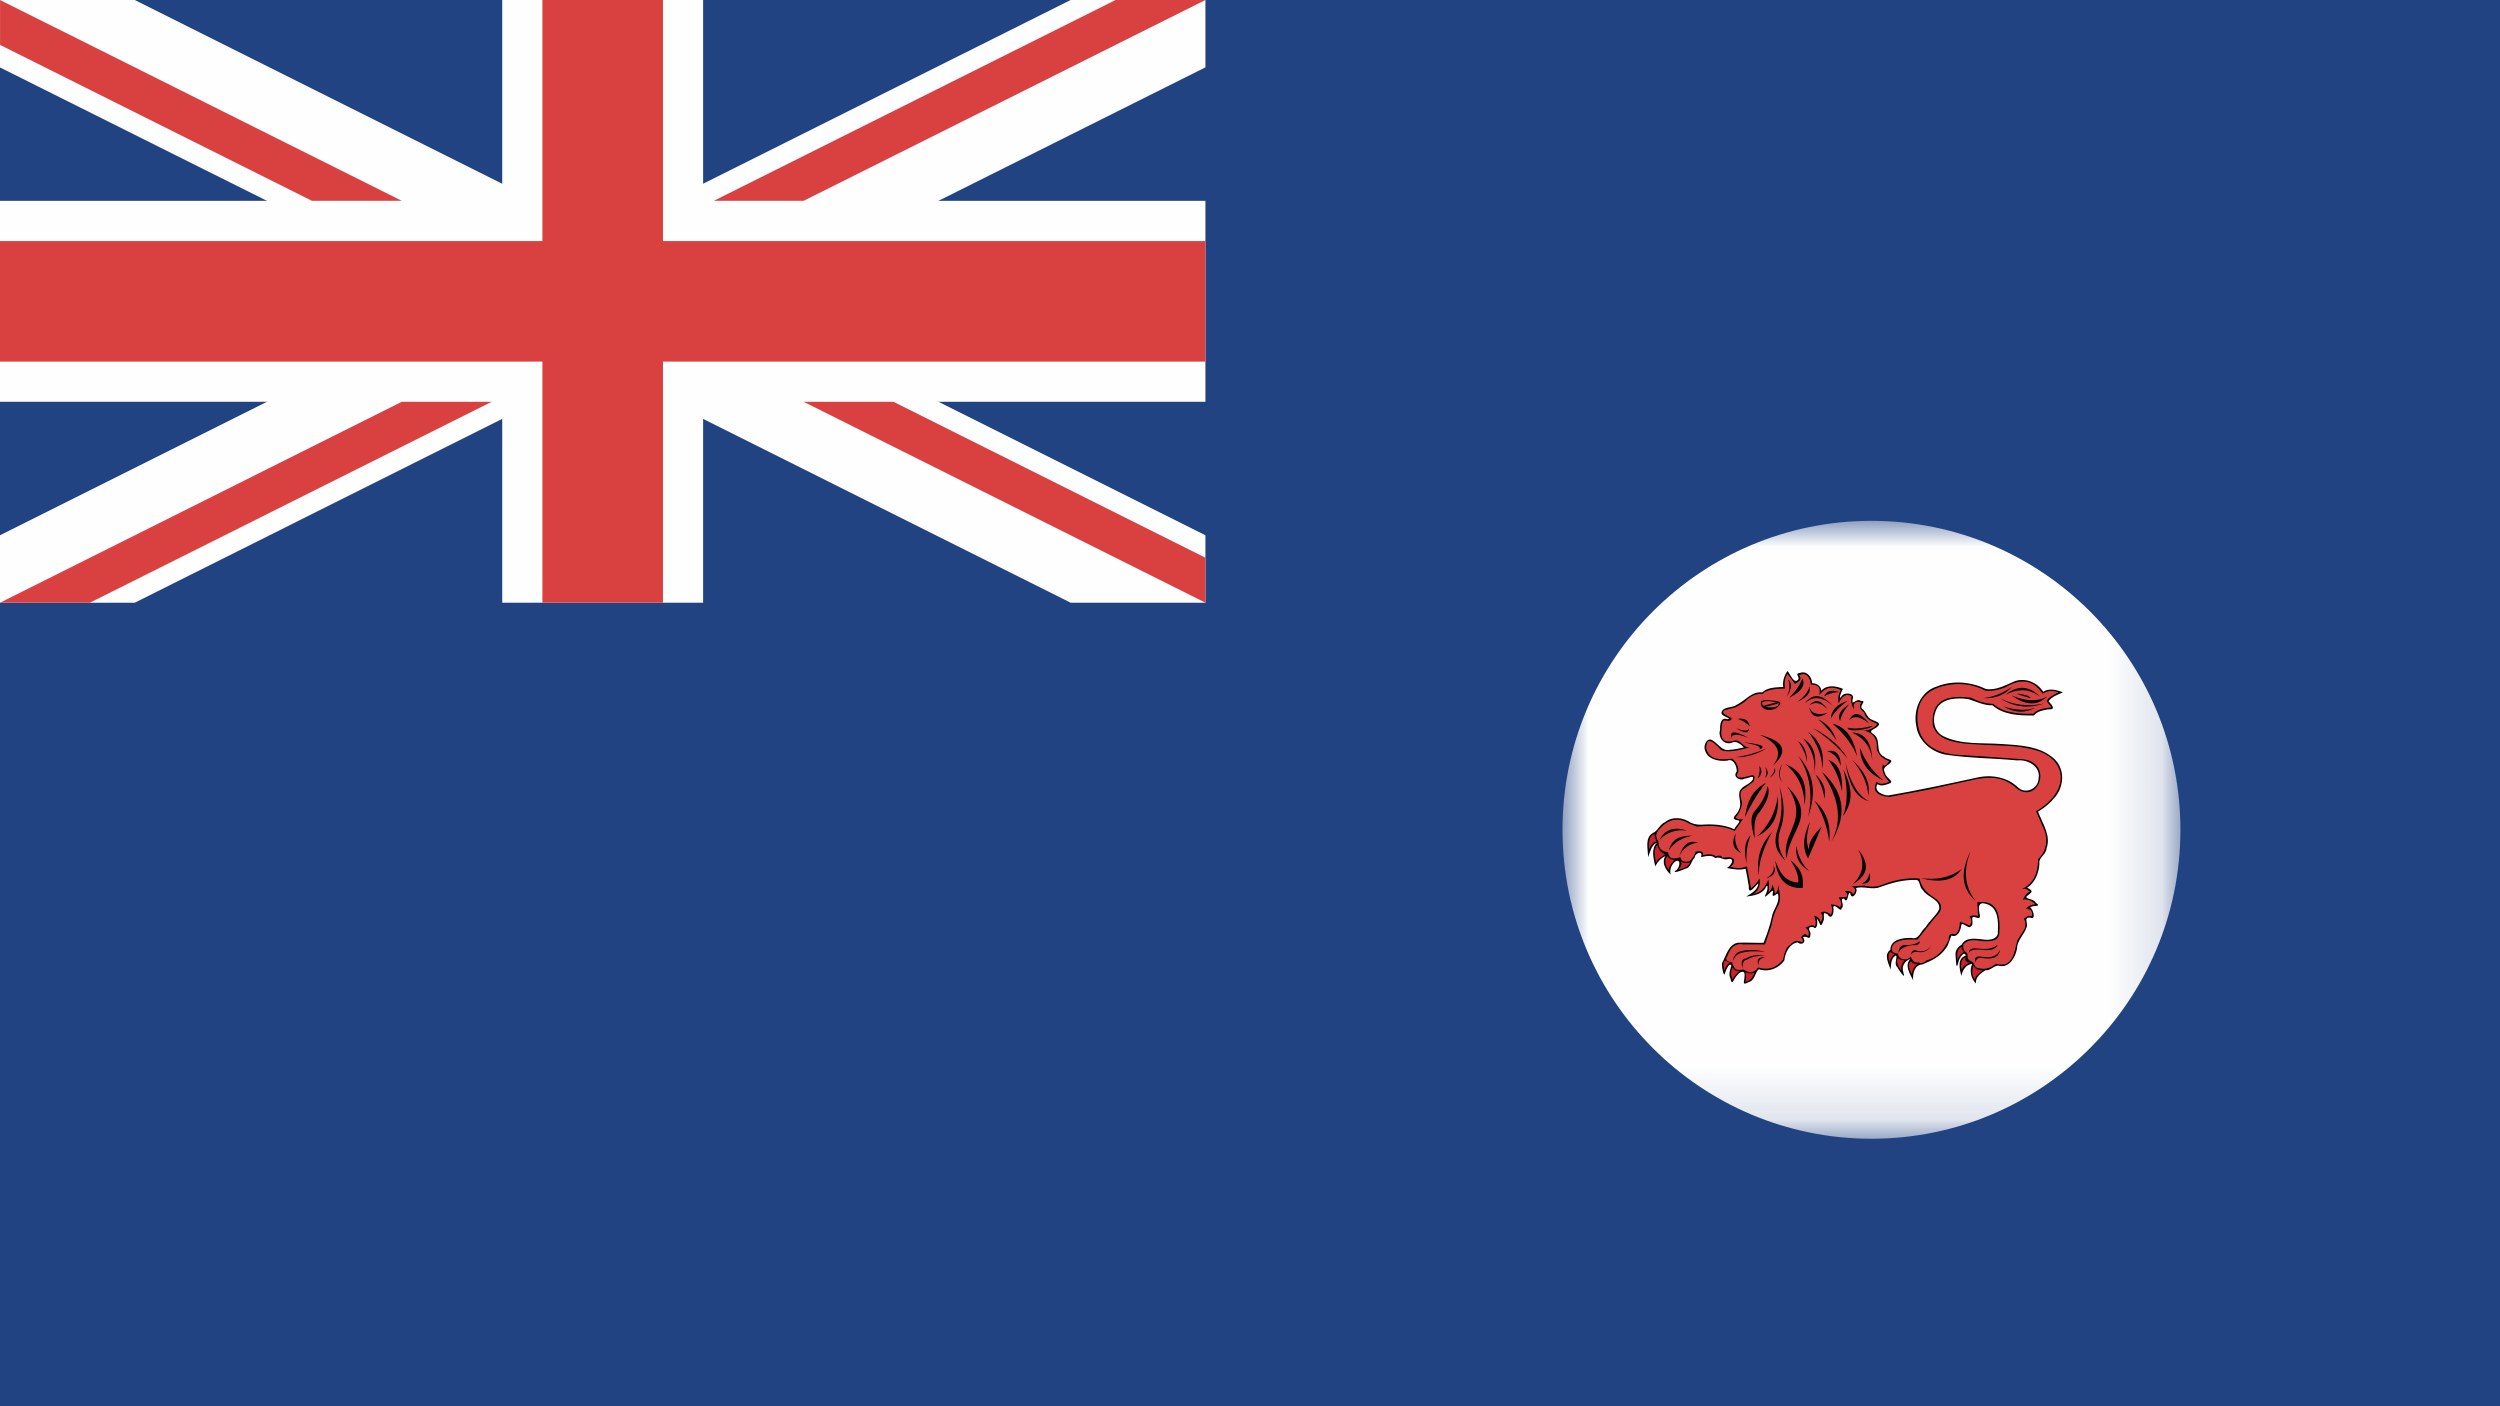
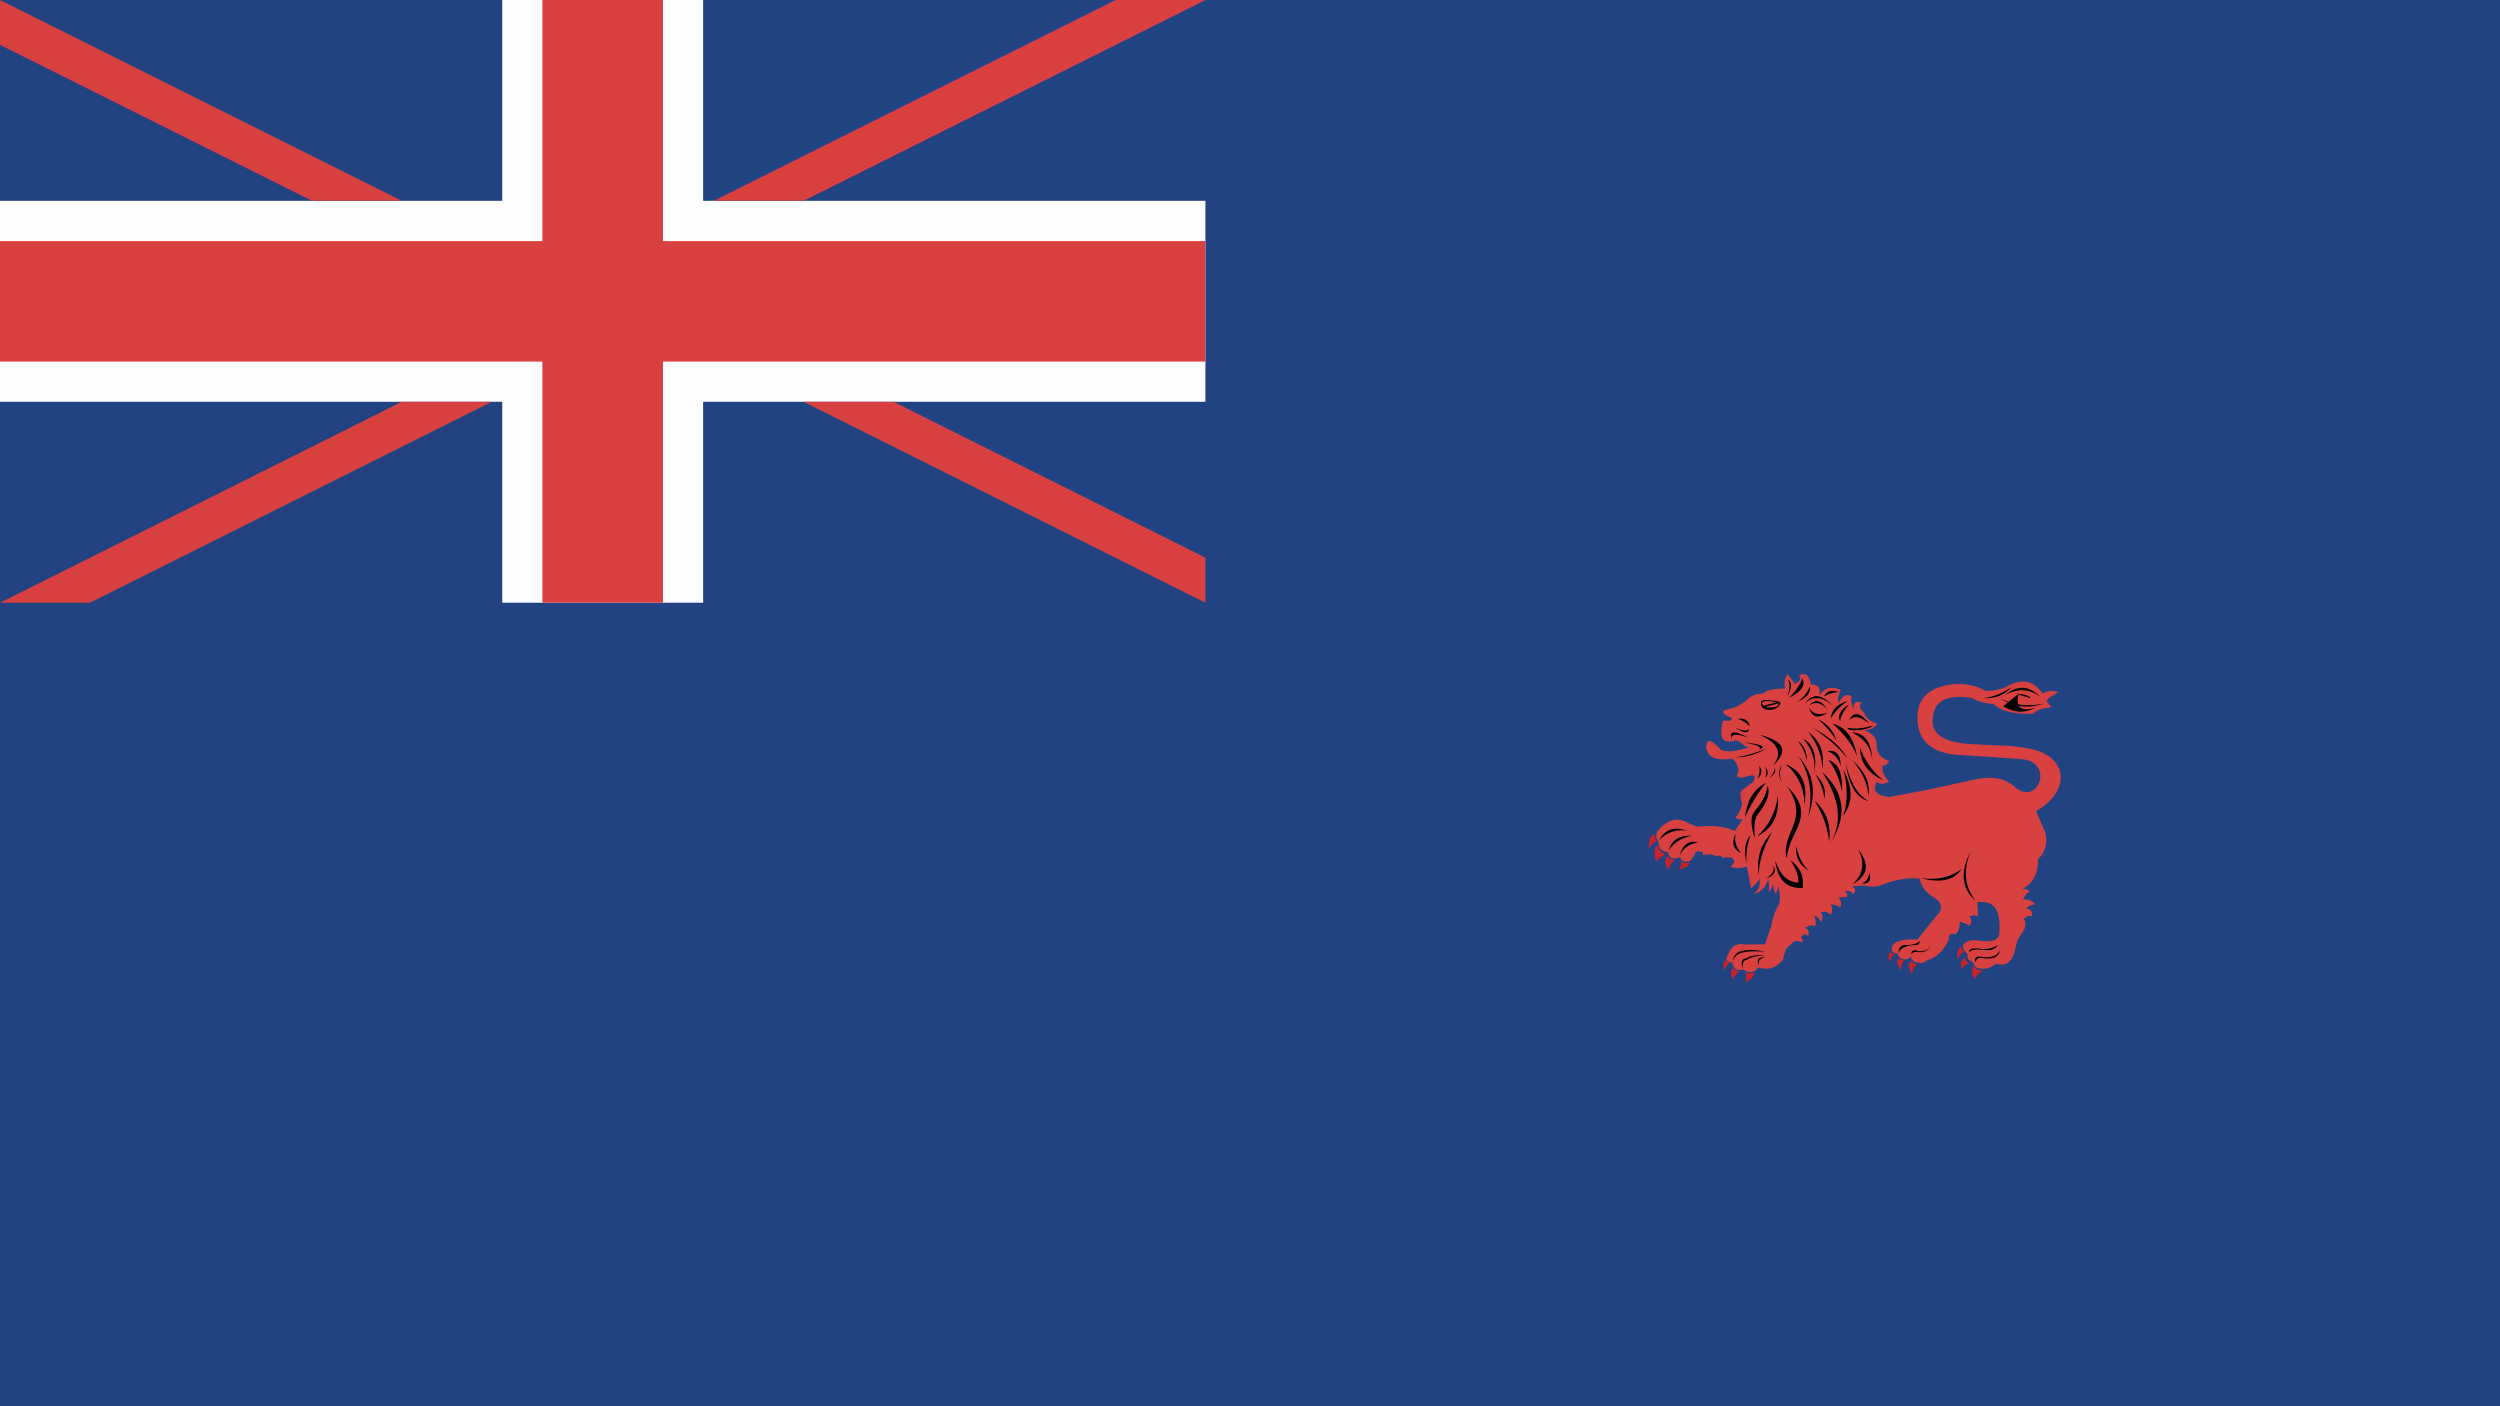
<svg xmlns="http://www.w3.org/2000/svg" xmlns:xlink="http://www.w3.org/1999/xlink" width="48" height="27" viewBox="0 0 48 27">
  <defs>
-     <polygon id="a" points="0 0 11.864 0 11.864 11.864 0 11.864" />
-   </defs>
+     </defs>
  <g fill="none" fill-rule="evenodd">
    <polygon fill="#214382" points="0 27 48 27 48 0 0 0" />
    <g transform="translate(30 10)">
      <mask id="b" fill="#fff">
        <use xlink:href="#a" />
      </mask>
      <path fill="#FEFEFE" d="M5.932,-0 C9.208,-0 11.864,2.656 11.864,5.932 C11.864,9.208 9.208,11.864 5.932,11.864 C2.656,11.864 0,9.208 0,5.932 C0,2.656 2.656,-0 5.932,-0" mask="url(#b)" />
-       <path fill="#020303" d="M8.12,8.629 C8.025,8.69 7.929,8.758 7.937,8.883 C7.839,8.782 7.81,8.636 7.866,8.505 C7.742,8.522 7.681,8.629 7.657,8.74 C7.627,8.611 7.57,8.4 7.742,8.349 C7.719,8.238 7.611,8.405 7.604,8.464 C7.552,8.676 7.557,8.425 7.546,8.335 C7.538,8.25 7.594,8.175 7.663,8.14 C7.748,7.973 7.965,8.031 8.113,8.042 C8.222,8.055 8.378,8.018 8.358,7.879 C8.371,7.69 8.362,7.415 8.14,7.357 C7.99,7.303 7.979,7.412 8.006,7.534 C8.037,7.666 7.98,7.623 7.898,7.605 C7.821,7.609 7.921,7.742 7.835,7.791 C7.801,7.846 7.663,7.68 7.657,7.768 C7.642,7.864 7.593,8.005 7.468,7.964 C7.429,8.042 7.418,8.138 7.357,8.212 C7.251,8.37 7.073,8.451 6.907,8.518 C6.758,8.524 6.723,8.695 6.731,8.818 C6.67,8.698 6.56,8.531 6.679,8.414 C6.566,8.444 6.504,8.562 6.546,8.675 C6.597,8.835 6.457,8.621 6.424,8.564 C6.354,8.504 6.452,8.334 6.392,8.349 C6.304,8.406 6.309,8.518 6.3,8.616 C6.261,8.499 6.163,8.328 6.294,8.238 C6.297,8.031 6.545,8.002 6.705,8.009 C6.846,8.045 6.88,7.873 6.972,7.801 C7.045,7.676 7.173,7.583 7.233,7.455 C7.257,7.264 7.001,7.23 6.92,7.09 C6.846,7.042 6.873,6.889 6.783,6.894 C6.547,6.889 6.314,6.951 6.098,7.031 C5.95,7.094 5.777,7.006 5.635,7.051 C5.686,7.129 5.546,7.305 5.524,7.148 C5.477,7.098 5.484,7.384 5.407,7.253 C5.303,7.244 5.429,7.379 5.359,7.441 C5.348,7.539 5.221,7.325 5.198,7.422 C5.224,7.51 5.17,7.686 5.087,7.553 C4.969,7.482 5.044,7.616 5.009,7.683 C4.939,7.862 4.959,7.702 4.878,7.638 C4.911,7.69 4.883,7.877 4.82,7.801 C4.713,7.787 4.723,7.833 4.761,7.912 C4.763,8.093 4.693,7.948 4.617,7.996 C4.692,8.093 4.594,8.159 4.513,8.094 C4.358,8.12 4.275,8.29 4.259,8.44 C4.154,8.595 3.948,8.672 3.77,8.609 C3.689,8.679 3.697,8.826 3.574,8.857 C3.433,8.934 3.495,8.839 3.496,8.74 C3.512,8.62 3.409,8.646 3.358,8.721 C3.288,8.78 3.259,8.957 3.222,8.78 C3.184,8.701 3.222,8.611 3.241,8.544 C3.21,8.456 3.131,8.638 3.118,8.692 C3.097,8.778 3.048,8.536 3.065,8.486 C3.143,8.354 3.18,8.145 3.359,8.101 C3.524,8.092 3.693,8.106 3.861,8.101 C3.925,7.937 3.986,7.772 4.02,7.6 C4.047,7.453 4.172,7.339 4.141,7.181 C4.137,7.097 3.999,7.317 4.043,7.109 C4.036,7.057 3.822,7.334 3.909,7.152 C3.946,7.084 3.952,6.926 3.888,7.067 C3.803,7.178 3.657,7.198 3.528,7.214 C3.626,7.157 3.768,7.068 3.757,6.959 C3.697,7.015 3.567,7.203 3.577,7.018 C3.561,6.909 3.533,6.766 3.515,6.679 C3.397,6.713 3.276,6.688 3.156,6.666 C3.22,6.635 3.325,6.487 3.196,6.49 C3.076,6.529 3.041,6.437 2.935,6.475 C2.871,6.409 2.752,6.437 2.661,6.457 C2.705,6.322 2.538,6.374 2.537,6.47 C2.466,6.531 2.471,6.657 2.361,6.679 C2.313,6.703 2.11,6.78 2.165,6.72 C2.249,6.685 2.287,6.483 2.173,6.535 C2.091,6.599 2.056,6.686 2.074,6.79 C1.98,6.7 1.895,6.56 1.976,6.437 C1.887,6.476 1.825,6.548 1.78,6.633 C1.75,6.486 1.694,6.3 1.813,6.183 C1.705,6.217 1.685,6.36 1.643,6.457 C1.642,6.307 1.575,6.082 1.735,5.994 C1.83,5.957 1.865,5.828 1.969,5.785 C2.111,5.668 2.322,5.696 2.465,5.798 C2.551,5.834 2.632,5.84 2.726,5.831 C2.919,5.821 3.122,5.841 3.3,5.922 C3.312,5.859 3.47,5.751 3.346,5.746 C3.203,5.717 3.369,5.63 3.385,5.55 C3.453,5.438 3.371,5.322 3.398,5.205 C3.434,5.085 3.592,5.071 3.652,4.97 C3.694,4.858 3.55,4.955 3.496,4.95 C3.404,5.005 3.259,4.912 3.346,4.813 C3.349,4.716 3.283,4.551 3.163,4.605 C2.994,4.622 2.783,4.584 2.732,4.396 C2.704,4.298 2.782,4.135 2.896,4.226 C3.003,4.293 3.069,4.431 3.215,4.396 C3.306,4.391 3.394,4.372 3.483,4.35 C3.415,4.284 3.333,4.211 3.235,4.266 C3.083,4.302 2.983,4.145 3.026,4.011 C3.023,3.926 3.034,3.759 3.163,3.809 C3.276,3.796 3.042,3.756 3.052,3.685 C3.075,3.558 3.254,3.6 3.339,3.535 C3.505,3.46 3.629,3.269 3.835,3.294 C3.937,3.195 4.103,3.198 4.239,3.189 C4.218,3.083 4.26,2.973 4.317,2.883 C4.376,2.939 4.428,3.113 4.507,3.065 C4.593,3.003 4.421,2.934 4.578,2.915 C4.701,2.882 4.789,3.008 4.794,3.118 C4.878,3.114 4.964,3.173 4.97,3.261 C5.077,3.14 5.255,3.169 5.387,3.228 C5.352,3.266 5.284,3.474 5.361,3.365 C5.416,3.281 5.623,3.306 5.57,3.424 C5.546,3.578 5.644,3.389 5.726,3.457 C5.858,3.45 5.691,3.542 5.752,3.607 C5.835,3.66 5.839,3.787 5.948,3.822 C6.036,3.858 6.146,3.887 6.02,3.972 C5.923,4.029 5.877,4.038 5.994,4.115 C6.118,4.23 6,4.444 6.17,4.526 C6.227,4.591 6.392,4.575 6.268,4.67 C6.193,4.727 6.14,4.749 6.196,4.852 C6.202,4.924 6.367,5 6.29,5.038 C6.213,5.066 6.119,5.108 6.046,5.055 C5.97,5.191 6.144,5.269 6.255,5.273 C6.818,5.177 7.386,5.054 7.95,4.932 C8.23,4.864 8.544,4.918 8.755,5.126 C8.902,5.257 9.139,5.133 9.141,4.944 C9.183,4.716 8.931,4.577 8.732,4.6 C8.269,4.555 7.803,4.559 7.344,4.487 C7.07,4.43 6.828,4.218 6.792,3.933 C6.731,3.633 6.871,3.279 7.181,3.183 C7.485,3.06 7.833,3.086 8.127,3.228 C8.328,3.262 8.508,3.151 8.687,3.078 C8.891,3.009 9.115,3.102 9.229,3.281 C9.344,3.209 9.489,3.244 9.607,3.294 C9.511,3.338 9.392,3.374 9.333,3.463 C9.405,3.544 9.482,3.631 9.32,3.62 C9.225,3.64 9.115,3.653 9.053,3.737 C8.779,3.74 8.471,3.731 8.257,3.542 C8.095,3.547 7.948,3.473 7.8,3.424 C7.573,3.389 7.242,3.402 7.161,3.665 C7.096,3.835 7.138,4.048 7.311,4.135 C7.655,4.304 8.054,4.258 8.427,4.285 C8.778,4.308 9.18,4.321 9.451,4.579 C9.651,4.774 9.63,5.105 9.453,5.309 C9.363,5.418 9.254,5.512 9.131,5.583 C9.214,5.81 9.383,6.039 9.294,6.287 C9.291,6.409 9.132,6.463 9.157,6.587 C9.145,6.763 9.074,6.946 8.922,7.044 C9.067,7.116 8.998,7.135 8.911,7.211 C8.874,7.265 9.053,7.254 9.082,7.329 C9.22,7.424 9.036,7.371 8.981,7.422 C9.018,7.437 9.117,7.671 8.974,7.618 C8.842,7.611 8.952,7.737 8.909,7.807 C8.868,7.945 8.727,8.053 8.727,8.212 C8.696,8.376 8.584,8.587 8.387,8.544 C8.295,8.52 8.224,8.64 8.12,8.629 Z" />
      <path fill="#D94141" d="M9.092,5.576 C9.744,5.191 9.686,4.617 9.144,4.422 C8.74,4.291 8.342,4.324 7.938,4.291 C7.396,4.272 7.174,4.148 7.109,3.926 C7.07,3.443 7.377,3.332 7.853,3.398 C7.977,3.469 8.114,3.508 8.27,3.515 C8.407,3.639 8.629,3.717 9.04,3.704 C9.125,3.606 9.262,3.6 9.386,3.58 C9.353,3.541 9.327,3.502 9.294,3.463 C9.32,3.404 9.399,3.352 9.522,3.293 C9.379,3.241 9.294,3.274 9.216,3.319 C9.046,3.058 8.812,3.013 8.505,3.195 C8.375,3.247 8.244,3.274 8.12,3.261 C7.898,3.143 7.677,3.117 7.455,3.143 C6.998,3.208 6.79,3.443 6.816,3.848 C6.842,4.213 7.07,4.428 7.507,4.487 C7.951,4.513 8.394,4.545 8.838,4.578 C9.431,4.643 9.144,5.452 8.72,5.139 C8.466,4.904 8.218,4.917 7.964,4.956 C7.644,5.028 7.324,5.093 7.005,5.165 C6.763,5.211 6.522,5.256 6.274,5.302 C6.026,5.276 5.942,5.178 6.033,5.009 C6.079,5.061 6.163,5.061 6.274,5.009 C6.163,4.898 6.124,4.787 6.15,4.676 C6.19,4.741 6.235,4.663 6.274,4.611 C6.144,4.572 6.066,4.493 6.033,4.382 C6.053,4.193 5.974,4.076 5.792,4.024 C5.909,4.017 5.994,3.971 6.046,3.9 C5.922,3.848 5.811,3.795 5.792,3.678 C5.707,3.619 5.687,3.554 5.739,3.489 C5.622,3.45 5.576,3.495 5.596,3.626 C5.55,3.541 5.531,3.456 5.55,3.371 C5.446,3.3 5.368,3.371 5.302,3.502 C5.283,3.417 5.296,3.332 5.342,3.247 C5.12,3.15 5.022,3.234 4.931,3.345 C4.963,3.208 4.911,3.143 4.768,3.143 C4.742,2.967 4.663,2.902 4.539,2.967 C4.598,3.019 4.572,3.078 4.461,3.13 C4.415,3.065 4.37,3 4.318,2.941 C4.259,3.032 4.259,3.124 4.272,3.221 C4.044,3.221 3.9,3.254 3.848,3.319 C3.75,3.319 3.652,3.339 3.554,3.424 C3.489,3.489 3.411,3.534 3.32,3.58 C3.248,3.6 3.176,3.619 3.104,3.639 C3.052,3.684 3.098,3.717 3.241,3.782 C3.267,3.821 3.209,3.854 3.131,3.835 C3.065,3.808 3.059,3.913 3.052,4.011 C3.039,4.148 3.059,4.265 3.267,4.232 C3.418,4.154 3.463,4.389 3.62,4.343 C3.385,4.408 3.163,4.461 3.039,4.395 C2.824,4.154 2.759,4.2 2.759,4.369 C2.798,4.513 2.896,4.617 3.261,4.565 C3.352,4.65 3.391,4.741 3.372,4.832 C3.326,4.898 3.346,4.93 3.45,4.93 C3.515,4.917 3.581,4.898 3.639,4.885 C3.691,4.885 3.704,4.924 3.665,5.009 C3.607,5.054 3.548,5.093 3.489,5.139 C3.391,5.178 3.411,5.296 3.45,5.419 C3.431,5.537 3.385,5.628 3.32,5.7 C3.372,5.733 3.418,5.739 3.463,5.726 C3.411,5.804 3.359,5.883 3.307,5.954 C3.065,5.843 2.817,5.85 2.57,5.87 C2.524,5.85 2.485,5.83 2.439,5.817 C2.191,5.661 2.002,5.752 1.839,5.941 C1.787,6.013 1.787,6.078 1.839,6.15 C1.846,6.241 1.852,6.339 2.028,6.365 C2.041,6.45 2.074,6.522 2.263,6.457 C2.276,6.535 2.335,6.561 2.439,6.535 C2.498,6.483 2.537,6.424 2.557,6.352 C2.667,6.333 2.713,6.352 2.694,6.417 C2.83,6.391 2.909,6.404 2.941,6.443 C3.013,6.417 3.059,6.424 3.065,6.47 C3.261,6.443 3.254,6.476 3.287,6.496 C3.307,6.548 3.287,6.593 3.222,6.646 C3.339,6.672 3.444,6.678 3.541,6.633 C3.568,6.776 3.594,6.913 3.62,7.057 C3.672,7.011 3.731,6.959 3.783,6.867 C3.802,7.024 3.757,7.109 3.665,7.161 C3.809,7.141 3.894,7.037 3.952,6.887 C3.965,6.978 3.978,7.063 3.952,7.135 C4.005,7.089 4.031,7.037 4.024,6.978 C4.057,7.037 4.076,7.102 4.076,7.161 C4.148,7.102 4.135,7.05 4.141,6.991 C4.168,7.115 4.194,7.239 4.155,7.363 C4.07,7.507 4.031,7.644 4.011,7.774 C3.972,7.891 3.926,8.009 3.887,8.133 L3.476,8.133 C3.313,8.1 3.222,8.198 3.17,8.348 C3.117,8.42 3.144,8.465 3.261,8.478 C3.261,8.511 3.267,8.537 3.287,8.55 C3.307,8.635 3.391,8.628 3.476,8.615 C3.587,8.694 3.678,8.681 3.757,8.576 C3.952,8.635 4.109,8.583 4.233,8.426 C4.265,8.263 4.311,8.165 4.37,8.146 C4.448,8.041 4.526,8.055 4.605,8.094 C4.624,8.061 4.618,8.035 4.578,8.002 C4.624,7.924 4.67,7.918 4.715,7.976 C4.748,7.904 4.722,7.852 4.663,7.813 C4.755,7.761 4.813,7.754 4.846,7.787 C4.872,7.741 4.865,7.67 4.833,7.578 C4.892,7.598 4.944,7.631 4.957,7.709 C5.002,7.637 5.002,7.572 4.957,7.52 C5.022,7.487 5.087,7.507 5.152,7.565 C5.185,7.5 5.185,7.428 5.152,7.363 C5.224,7.37 5.289,7.376 5.329,7.428 C5.368,7.344 5.342,7.285 5.302,7.233 C5.4,7.22 5.446,7.22 5.446,7.233 C5.498,7.167 5.446,7.141 5.42,7.109 C5.511,7.096 5.563,7.122 5.576,7.174 C5.642,7.102 5.635,7.057 5.55,7.017 C5.629,7.011 5.707,7.011 5.792,7.004 C5.974,7.044 6.072,7.017 6.163,6.978 C6.372,6.9 6.594,6.848 6.855,6.867 C6.881,6.998 6.953,7.109 7.083,7.2 C7.298,7.324 7.324,7.454 7.174,7.591 C7.05,7.741 6.933,7.891 6.816,8.041 C6.516,8.022 6.353,8.074 6.326,8.191 C6.307,8.263 6.346,8.302 6.444,8.309 C6.437,8.426 6.627,8.465 6.685,8.361 C6.711,8.433 6.75,8.498 6.842,8.478 C6.9,8.511 6.946,8.478 6.992,8.439 C7.168,8.394 7.311,8.27 7.416,8.041 C7.409,7.944 7.448,7.911 7.54,7.937 C7.618,7.885 7.624,7.787 7.631,7.696 C7.709,7.722 7.774,7.748 7.814,7.774 C7.872,7.696 7.846,7.644 7.814,7.591 C7.905,7.565 7.944,7.578 7.977,7.591 C7.977,7.507 7.97,7.415 7.964,7.324 C8.225,7.291 8.42,7.383 8.388,7.898 C8.388,8.074 8.225,8.081 8.042,8.068 C7.911,8.041 7.781,8.035 7.696,8.133 C7.69,8.191 7.69,8.25 7.774,8.309 C7.774,8.426 7.781,8.42 7.885,8.478 C7.938,8.602 7.951,8.583 8.081,8.602 C8.198,8.596 8.264,8.55 8.322,8.505 C8.655,8.596 8.675,8.27 8.733,8.055 C8.779,7.983 8.825,7.911 8.87,7.839 C8.89,7.774 8.903,7.709 8.857,7.644 C8.909,7.591 8.962,7.572 9.014,7.591 C9.033,7.487 8.975,7.454 8.896,7.441 C8.955,7.389 9.02,7.363 9.079,7.363 C9.007,7.285 8.922,7.259 8.838,7.272 C8.877,7.2 8.916,7.135 8.975,7.122 C8.929,7.07 8.883,7.057 8.825,7.07 C9.066,6.946 9.131,6.737 9.131,6.496 C9.262,6.372 9.32,6.209 9.268,5.98 C9.209,5.843 9.151,5.706 9.092,5.576 Z" />
      <path fill="#CD2028" d="M7.892 8.537C7.853 8.636 7.859 8.726 7.918 8.805 7.925 8.746 7.983 8.688 8.075 8.629 7.983 8.636 7.918 8.602 7.892 8.537ZM7.742 8.381C7.657 8.407 7.638 8.492 7.664 8.629 7.683 8.564 7.735 8.511 7.827 8.485 7.749 8.472 7.716 8.44 7.742 8.381M7.664 8.179C7.573 8.212 7.573 8.322 7.586 8.44 7.605 8.375 7.638 8.309 7.71 8.277 7.671 8.251 7.657 8.218 7.664 8.179ZM6.692 8.453C6.633 8.499 6.64 8.583 6.712 8.707 6.712 8.623 6.751 8.557 6.816 8.518 6.764 8.512 6.718 8.499 6.692 8.453ZM6.438 8.394C6.405 8.459 6.431 8.544 6.51 8.635 6.49 8.57 6.51 8.505 6.568 8.433 6.523 8.446 6.484 8.433 6.438 8.394ZM6.301 8.27C6.249 8.309 6.249 8.381 6.281 8.479 6.288 8.427 6.314 8.368 6.379 8.316 6.353 8.309 6.327 8.316 6.301 8.27ZM3.509 8.662C3.529 8.72 3.535 8.778 3.509 8.851 3.607 8.832 3.659 8.765 3.685 8.675 3.626 8.694 3.568 8.7 3.509 8.662M3.274 8.57C3.228 8.629 3.222 8.707 3.267 8.805 3.287 8.753 3.333 8.7 3.398 8.648 3.333 8.648 3.287 8.629 3.274 8.57ZM3.124 8.44C3.078 8.466 3.085 8.544 3.111 8.636 3.131 8.557 3.17 8.512 3.215 8.479 3.189 8.473 3.157 8.466 3.124 8.44M2.263 6.535C2.309 6.587 2.27 6.646 2.224 6.698 2.361 6.665 2.433 6.62 2.446 6.561 2.387 6.581 2.328 6.574 2.263 6.535M2.015 6.437C1.95 6.515 1.963 6.607 2.041 6.704 2.041 6.646 2.08 6.58 2.158 6.509 2.093 6.509 2.041 6.489 2.015 6.437ZM1.82 6.229C1.846 6.301 1.879 6.366 1.977 6.405 1.892 6.444 1.833 6.496 1.794 6.555 1.761 6.399 1.755 6.281 1.82 6.229ZM1.768 6.013C1.669 6.039 1.651 6.156 1.663 6.313 1.69 6.228 1.742 6.176 1.806 6.15 1.774 6.104 1.768 6.059 1.768 6.013" />
      <path fill="#020303" d="M4.52 4.226C4.618 4.363 4.677 4.5 4.696 4.637 4.696 4.441 4.637 4.304 4.52 4.226M4.911 3.809C5.061 3.952 5.185 4.089 5.263 4.226 5.198 4.011 5.068 3.887 4.911 3.809M4.716 4.05C4.879 4.259 4.983 4.494 4.99 4.767 5.042 4.389 4.905 4.193 4.716 4.05" />
      <path fill="#020303" d="M4.624 4.181C4.794 4.39 4.872 4.618 4.826 4.866 4.898 4.527 4.826 4.298 4.624 4.181M4.154 3.501C4.147 3.566 4.083 3.6 3.894 3.573 3.991 3.547 4.082 3.527 4.154 3.501L4.154 3.501ZM3.907 3.463C3.959 3.458 4.03 3.467 4.106 3.483 4.038 3.507 3.904 3.532 3.866 3.551 3.865 3.551 3.863 3.552 3.862 3.553 3.848 3.539 3.839 3.527 3.835 3.517 3.834 3.515 3.833 3.512 3.832 3.51 3.832 3.509 3.832 3.507 3.832 3.506 3.832 3.505 3.832 3.502 3.832 3.501 3.833 3.5 3.832 3.497 3.832 3.496 3.833 3.495 3.834 3.493 3.835 3.492 3.835 3.491 3.836 3.488 3.837 3.487 3.837 3.487 3.839 3.486 3.839 3.485 3.842 3.482 3.846 3.478 3.851 3.476 3.852 3.475 3.856 3.475 3.857 3.474 3.87 3.469 3.888 3.464 3.907 3.462L3.907 3.463ZM3.898 3.44C3.867 3.442 3.847 3.452 3.814 3.463 3.769 3.652 4.032 3.671 4.136 3.573 4.157 3.554 4.17 3.537 4.177 3.524 4.178 3.52 4.18 3.515 4.181 3.512 4.182 3.511 4.183 3.507 4.183 3.506 4.183 3.504 4.181 3.5 4.181 3.499 4.181 3.498 4.181 3.497 4.181 3.496 4.181 3.495 4.18 3.491 4.179 3.49 4.178 3.489 4.177 3.486 4.177 3.485 4.176 3.485 4.175 3.483 4.174 3.483 4.174 3.483 4.172 3.481 4.172 3.481 4.171 3.479 4.167 3.477 4.165 3.476 4.165 3.476 4.164 3.474 4.163 3.474 4.162 3.473 4.158 3.472 4.156 3.472 4.117 3.454 4.043 3.452 4.005 3.449 3.953 3.44 3.922 3.438 3.898 3.44ZM7.925 8.479C7.945 8.414 7.984 8.375 8.062 8.394 8.271 8.427 8.382 8.375 8.401 8.238 8.355 8.342 8.251 8.407 8.036 8.368 7.912 8.349 7.912 8.414 7.925 8.479ZM7.801 8.29C7.808 8.212 7.879 8.199 7.984 8.212 8.166 8.238 8.284 8.199 8.355 8.14 8.323 8.212 8.258 8.27 7.997 8.231 7.912 8.225 7.847 8.238 7.801 8.29ZM6.698 8.335C6.711 8.283 6.77 8.263 6.861 8.283 6.998 8.283 7.057 8.211 7.096 8.113 7.057 8.211 6.985 8.276 6.835 8.263 6.744 8.224 6.691 8.25 6.698 8.335ZM6.862 8.068C6.854 8.12 6.835 8.159 6.718 8.146 6.588 8.166 6.484 8.205 6.45 8.296 6.457 8.172 6.522 8.127 6.633 8.146 6.737 8.14 6.809 8.114 6.862 8.068M3.77 8.551C3.744 8.44 3.803 8.394 3.9 8.381 3.796 8.375 3.705 8.388 3.77 8.551M3.268 8.459C3.294 8.381 3.34 8.329 3.411 8.302 3.555 8.257 3.725 8.257 3.894 8.276 3.712 8.231 3.548 8.224 3.405 8.27 3.327 8.296 3.281 8.361 3.268 8.459Z" />
-       <path fill="#020303" d="M3.907 8.342C3.764 8.335 3.62 8.335 3.529 8.401 3.424 8.407 3.431 8.492 3.457 8.596 3.457 8.512 3.463 8.433 3.542 8.427 3.62 8.368 3.757 8.349 3.907 8.342ZM8.081 3.404C8.303 3.378 8.472 3.293 8.629 3.189 8.498 3.332 8.329 3.417 8.081 3.404M8.759 3.32C8.63 3.307 8.988 3.405 8.988 3.405 8.961 3.353 8.883 3.34 8.759 3.32M8.46 3.561C8.668 3.626 8.87 3.659 9.079 3.587 8.889 3.691 8.688 3.698 8.46 3.561" />
-       <path fill="#020303" d="M8.623,3.352 C8.857,3.45 9.092,3.489 9.307,3.372 C9.092,3.58 8.857,3.522 8.623,3.352" />
+       <path fill="#020303" d="M3.907 8.342C3.764 8.335 3.62 8.335 3.529 8.401 3.424 8.407 3.431 8.492 3.457 8.596 3.457 8.512 3.463 8.433 3.542 8.427 3.62 8.368 3.757 8.349 3.907 8.342ZM8.081 3.404C8.303 3.378 8.472 3.293 8.629 3.189 8.498 3.332 8.329 3.417 8.081 3.404M8.759 3.32C8.63 3.307 8.988 3.405 8.988 3.405 8.961 3.353 8.883 3.34 8.759 3.32C8.668 3.626 8.87 3.659 9.079 3.587 8.889 3.691 8.688 3.698 8.46 3.561" />
      <path fill="#020303" d="M8.505 3.339C8.74 3.222 8.962 3.215 9.17 3.378 8.975 3.176 8.753 3.137 8.505 3.339M8.407 3.411C8.655 3.535 8.935 3.574 9.242 3.509 8.942 3.613 8.661 3.574 8.407 3.411M5.896 6.763C5.863 6.901 5.805 6.939 5.746 6.965 5.863 6.973 5.935 6.926 5.896 6.763M7.664 6.685C7.416 6.868 7.149 6.894 6.875 6.861 7.234 6.952 7.507 6.92 7.664 6.685M7.833 6.346C7.709 6.672 7.696 6.992 7.931 7.298 7.631 7.031 7.657 6.705 7.833 6.346M4.331 3.046C4.377 3.157 4.357 3.261 4.311 3.372 4.396 3.235 4.422 3.118 4.331 3.046M3.326 3.978C3.483 4.043 3.567 4.043 3.587 3.978 3.574 4.056 3.541 4.115 3.326 3.978M3.476 4.252C3.659 4.291 3.854 4.33 3.77 4.395 3.946 4.324 3.783 4.285 3.476 4.252M1.859 6.131C2.009 5.968 2.192 5.922 2.394 5.948 2.146 5.864 1.963 5.922 1.859 6.131M2.041 6.327C2.152 6.157 2.315 6.079 2.491 6.046 2.276 6.04 2.106 6.091 2.041 6.327M2.244 6.437C2.309 6.287 2.433 6.202 2.603 6.176 2.414 6.124 2.303 6.228 2.244 6.437M3.907 5.029C3.737 5.237 3.613 5.458 3.503 5.688 3.542 5.433 3.613 5.186 3.907 5.029M4.22 4.663C4.168 4.787 4.148 4.904 4.22 5.028 4.129 4.904 4.148 4.787 4.22 4.663M4.07 4.748C4.07 4.813 4.037 4.872 3.972 4.937 4.077 4.865 4.109 4.8 4.07 4.748M3.894 4.722C3.914 4.794 3.927 4.865 3.887 4.937 3.972 4.865 3.94 4.794 3.894 4.722M3.776 4.702C3.796 4.787 3.783 4.872 3.743 4.95 3.835 4.872 3.841 4.787 3.776 4.702M3.574 4.168C3.339 4.077 3.228 4.09 3.248 4.194 3.202 4.051 3.267 3.998 3.574 4.168M3.365 3.802C3.477 3.841 3.535 3.887 3.594 3.945 3.575 3.828 3.495 3.782 3.365 3.802ZM3.32 4.539C3.522 4.513 3.724 4.454 3.92 4.369 3.731 4.48 3.529 4.546 3.32 4.539" />
      <path fill="#020303" d="M3.789 4.109C4.103 4.252 4.253 4.435 4.037 4.703 4.364 4.409 4.234 4.22 3.789 4.109M5.022 3.372C5.094 3.326 5.192 3.294 5.309 3.287 5.159 3.235 5.068 3.268 5.022 3.372M4.735 3.58C4.794 3.704 4.911 3.744 5.094 3.684 4.905 3.808 4.781 3.776 4.735 3.58M5.094 3.626C4.983 3.509 4.866 3.45 4.735 3.548 4.879 3.378 4.99 3.483 5.094 3.626" />
      <path fill="#020303" d="M4.65 3.509C4.813 3.352 5.002 3.372 5.204 3.568 5.009 3.352 4.826 3.274 4.65 3.509M4.748 3.176C4.715 3.274 4.65 3.378 4.507 3.476 4.715 3.385 4.768 3.287 4.748 3.176M4.605 3.026C4.559 3.15 4.475 3.274 4.351 3.398 4.572 3.287 4.677 3.163 4.605 3.026M5.505 3.828C5.622 3.711 5.753 3.789 5.89 3.893 5.714 3.671 5.583 3.652 5.505 3.828M5.505 3.522C5.407 3.633 5.348 3.744 5.329 3.848 5.277 3.731 5.335 3.626 5.505 3.522ZM5.472 3.457C5.315 3.574 5.211 3.685 5.152 3.796 5.159 3.633 5.27 3.522 5.472 3.457M5.472 3.972C5.635 4.005 5.792 3.979 5.955 3.933 5.909 4.011 5.465 4.07 5.472 3.972M5.557 4.063C5.805 4.18 5.935 4.363 5.948 4.624 5.942 4.259 5.811 4.07 5.557 4.063M5.713 4.357C5.792 4.572 5.923 4.787 6.157 4.983 5.843 4.833 5.713 4.618 5.713 4.357M5.107 4.591C5.25 4.78 5.322 4.982 5.368 5.199 5.381 4.872 5.309 4.657 5.107 4.591M5.081 4.422C5.205 4.461 5.296 4.552 5.342 4.709 5.342 4.487 5.257 4.389 5.081 4.422" />
      <path fill="#020303" d="M5.185 3.894C5.407 4.09 5.57 4.298 5.655 4.52 5.583 4.122 5.413 3.953 5.185 3.894ZM4.8 3.972C5.094 4.168 5.315 4.363 5.472 4.566 5.354 4.344 5.133 4.148 4.8 3.972M4.279 4.67C4.507 4.859 4.644 5.114 4.644 5.459 4.723 5.029 4.573 4.787 4.279 4.67M5.681 6.313C5.792 6.541 5.798 6.763 5.57 6.978 5.903 6.789 5.877 6.561 5.681 6.313M4.05 6.614C4.076 6.737 4.004 6.803 3.913 6.867 4.037 6.822 4.122 6.756 4.05 6.614M3.326 6C3.3 6.124 3.319 6.254 3.43 6.378 3.254 6.294 3.248 6.157 3.326 6M3.613 6.033C3.541 6.216 3.522 6.398 3.535 6.581 3.483 6.353 3.489 6.163 3.613 6.033M4.024 5.974C3.874 6.254 3.763 6.528 3.77 6.809 3.711 6.444 3.828 6.183 4.024 5.974M4.083 6.522C4.168 6.724 4.246 6.926 4.527 6.946 4.54 6.802 4.468 6.659 4.377 6.515 4.527 6.633 4.644 6.77 4.611 7.05 4.259 7.063 4.122 6.842 4.083 6.522ZM4.487 6.242C4.526 6.412 4.578 6.575 4.735 6.725 4.487 6.562 4.48 6.405 4.487 6.242M4.135 5.283C4.089 5.616 3.946 5.863 3.737 6.059 4.005 5.922 4.168 5.694 4.135 5.283M3.939 5.087C3.913 5.244 3.836 5.407 3.692 5.57 3.607 5.661 3.607 5.837 3.692 6.098 3.679 5.896 3.672 5.707 3.776 5.602 3.939 5.387 3.991 5.217 3.939 5.087Z" />
-       <path fill="#020303" d="M4.168 5.094C4.24 5.348 4.292 5.616 4.188 5.909 4.122 6.098 4.122 6.294 4.279 6.522 4.07 6.333 4.057 6.138 4.129 5.929 4.227 5.655 4.22 5.374 4.168 5.094M4.748 5.779C4.715 5.949 4.65 6.131 4.735 6.32 4.715 6.138 4.852 6.001 4.976 5.87 4.891 6.079 4.8 6.281 4.715 6.483 4.591 6.268 4.631 6.027 4.748 5.779Z" />
      <path fill="#020303" d="M4.311 5.094C4.898 5.681 4.363 5.903 4.304 6.483 4.181 5.968 4.768 5.772 4.311 5.094M4.527 4.513C4.748 4.852 4.814 5.244 4.715 5.687 4.912 5.133 4.768 4.793 4.527 4.513M5.564 4.591C5.753 4.819 5.864 5.054 5.87 5.282 5.923 5.021 5.785 4.793 5.564 4.591M5.433 4.644C5.518 4.99 5.655 5.27 5.883 5.381 5.622 5.322 5.492 5.035 5.433 4.644" />
      <path fill="#020303" d="M5.394 4.774C5.466 5.074 5.492 5.368 5.387 5.668 5.609 5.368 5.544 5.074 5.394 4.774M4.853 4.865C4.951 5.022 5.01 5.178 5.029 5.335 5.068 5.165 5.01 5.008 4.853 4.865M4.84 5.374C4.997 5.622 5.088 5.889 5.12 6.157 5.16 5.831 5.061 5.563 4.84 5.374" />
      <path fill="#020303" d="M4.983,4.82 C5.277,5.27 5.407,5.72 5.153,6.177 C5.453,5.694 5.446,5.237 4.983,4.82" />
    </g>
    <polygon fill="#214382" points="0 11.572 23.144 11.572 23.144 0 0 0" />
-     <path fill="#FEFEFE" d="M20.556,0 L11.57,4.492 L14.159,5.785 L11.57,7.078 L20.556,11.572 L23.144,11.572 L23.144,10.277 L14.159,5.785 L23.144,1.293 L23.144,0 L20.556,0 Z M0,0 L0,1.295 L8.984,5.785 L0,10.277 L0,11.572 L2.587,11.572 L11.57,7.078 L8.984,5.785 L11.57,4.492 L2.587,0 L0,0 Z" />
    <polygon fill="#FEFEFE" points="9.643 0 9.643 3.856 0 3.856 0 7.714 9.643 7.714 9.643 11.572 13.5 11.572 13.5 7.714 23.144 7.714 23.144 3.856 13.5 3.856 13.5 0" />
    <polygon fill="#D94141" points="10.414 0 10.414 4.629 0 4.629 0 6.943 10.414 6.943 10.414 11.572 12.729 11.572 12.729 6.943 23.144 6.943 23.144 4.629 12.729 4.629 12.729 0" />
    <path fill="#D94141" d="M21.419,0 L13.704,3.856 L15.429,3.856 L23.144,0 L21.419,0 Z M0.001,0 L0.001,0.862 L5.99,3.856 L7.715,3.856 L0.001,0 Z M15.429,7.714 L23.144,11.572 L23.144,10.708 L17.154,7.714 L15.429,7.714 Z M7.715,7.714 L0.001,11.572 L1.726,11.572 L9.44,7.714 L7.715,7.714 Z" />
  </g>
</svg>